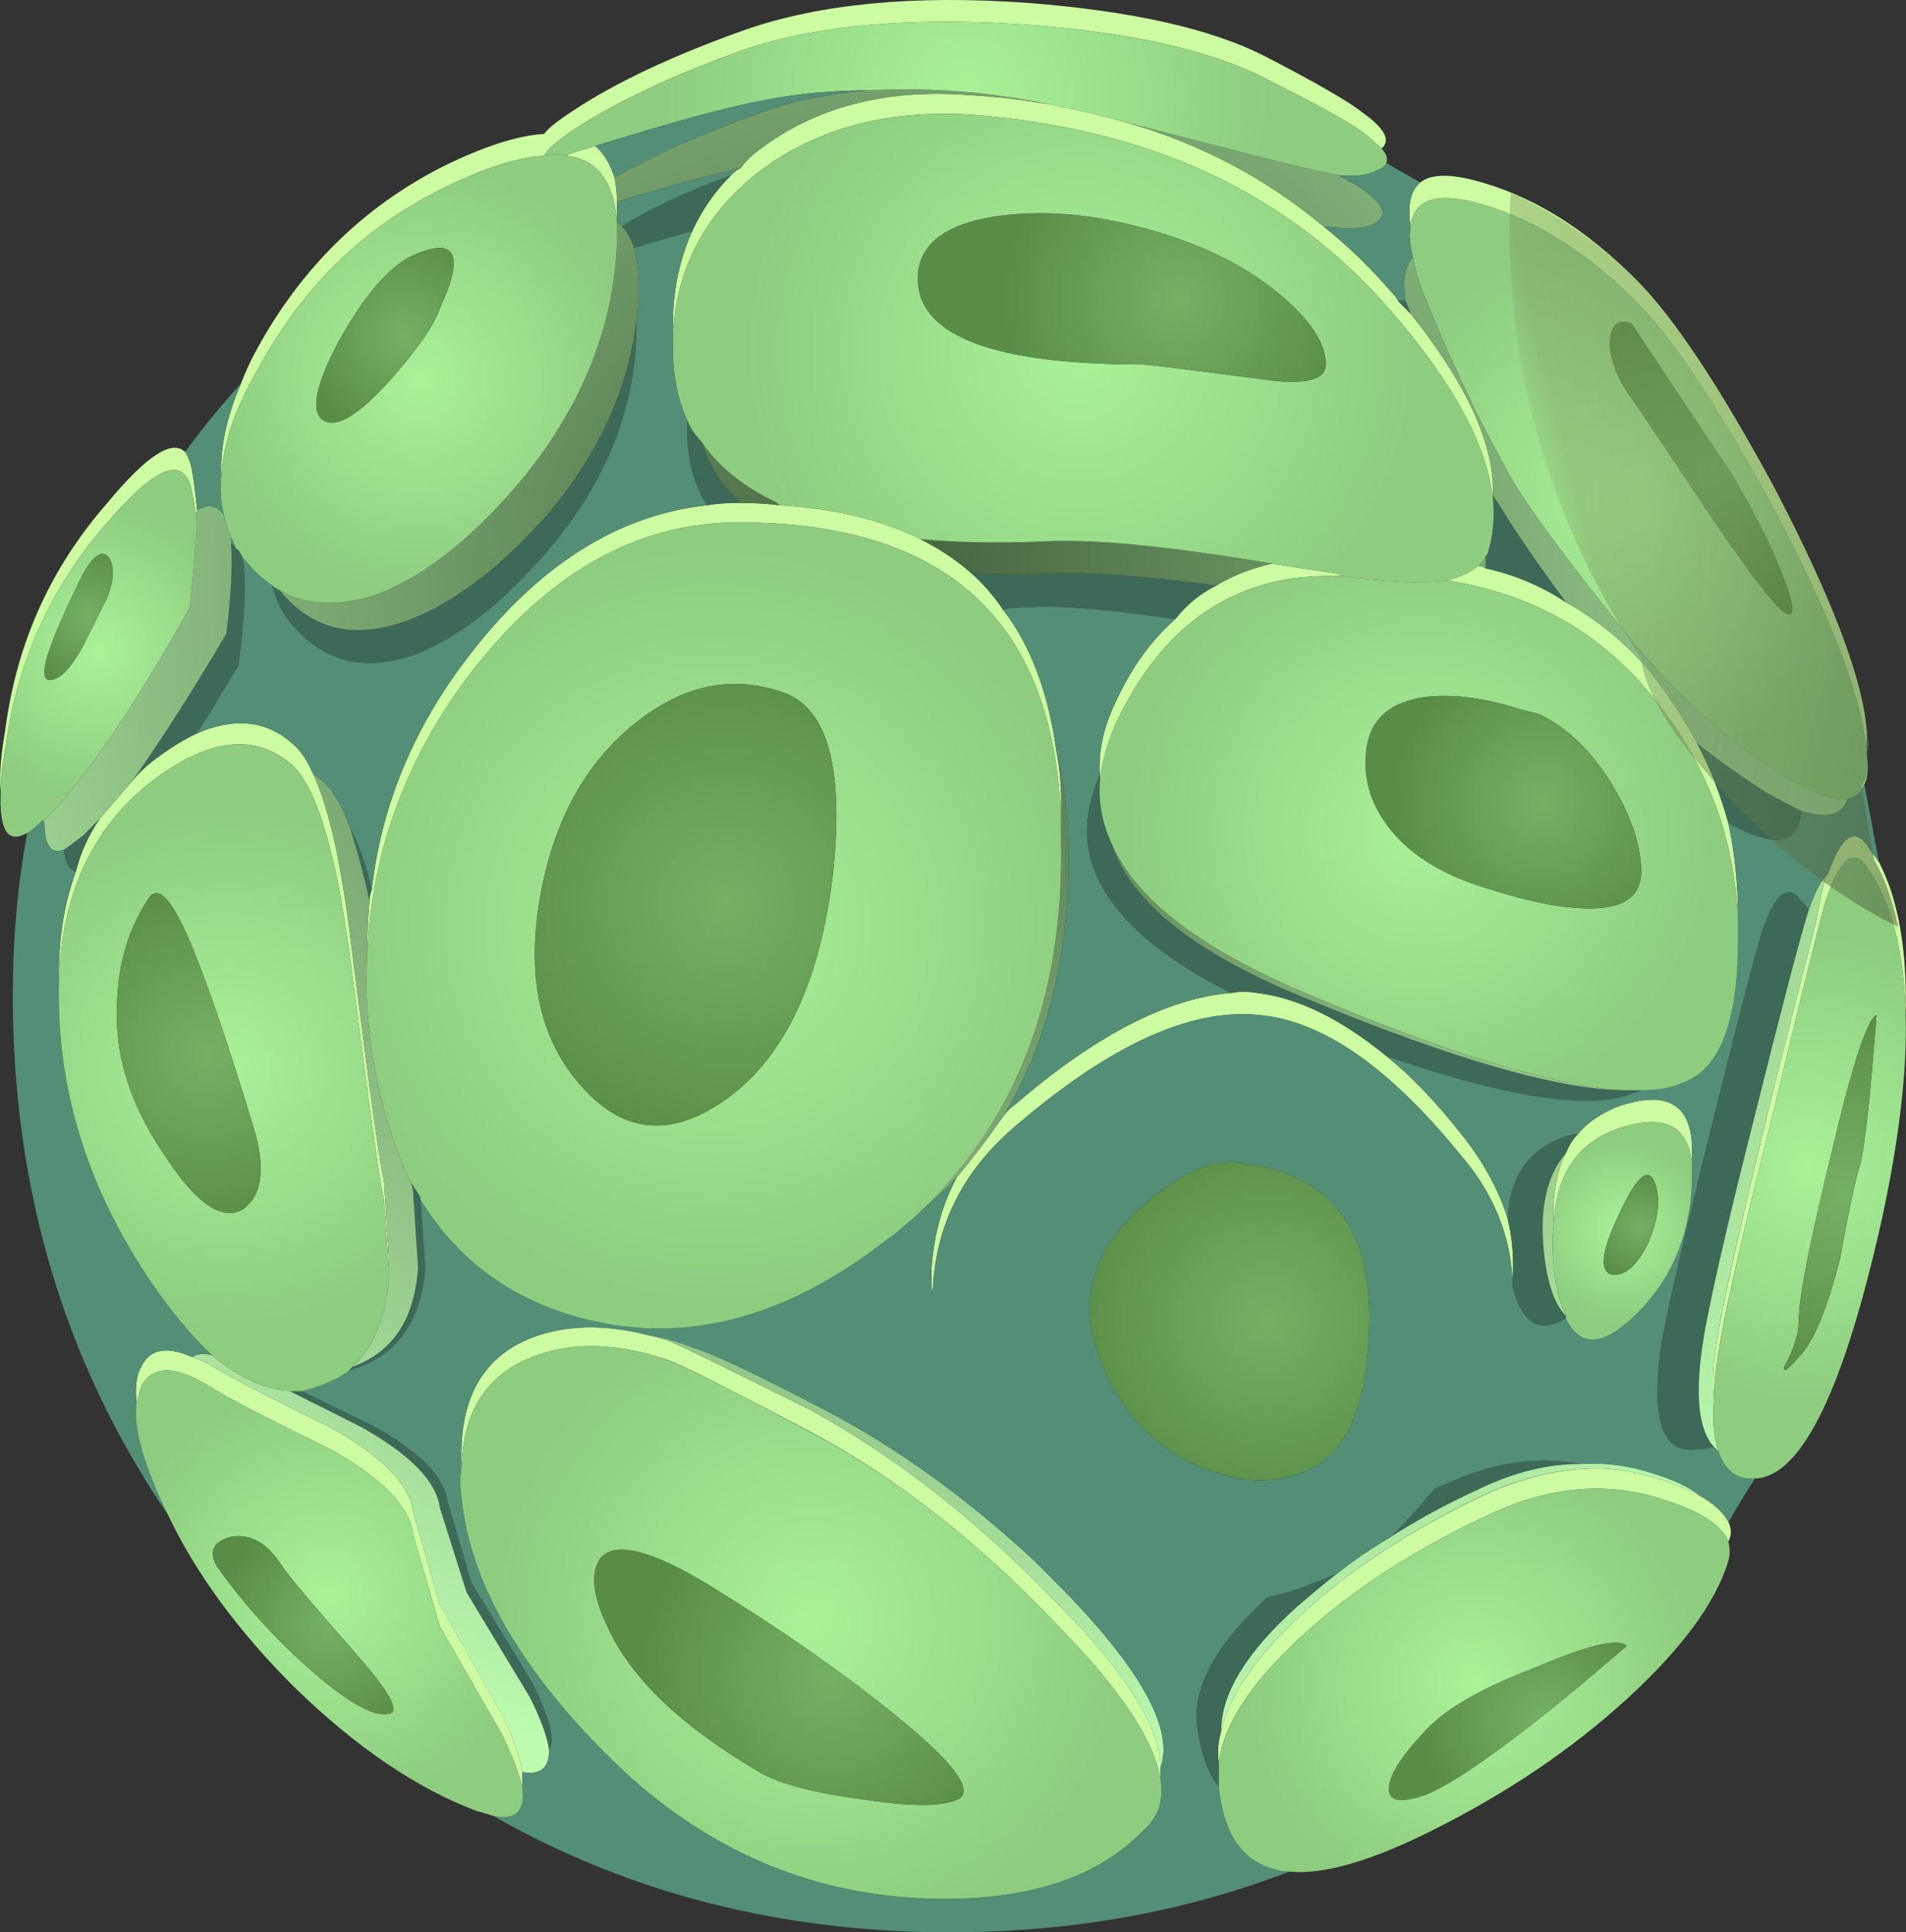
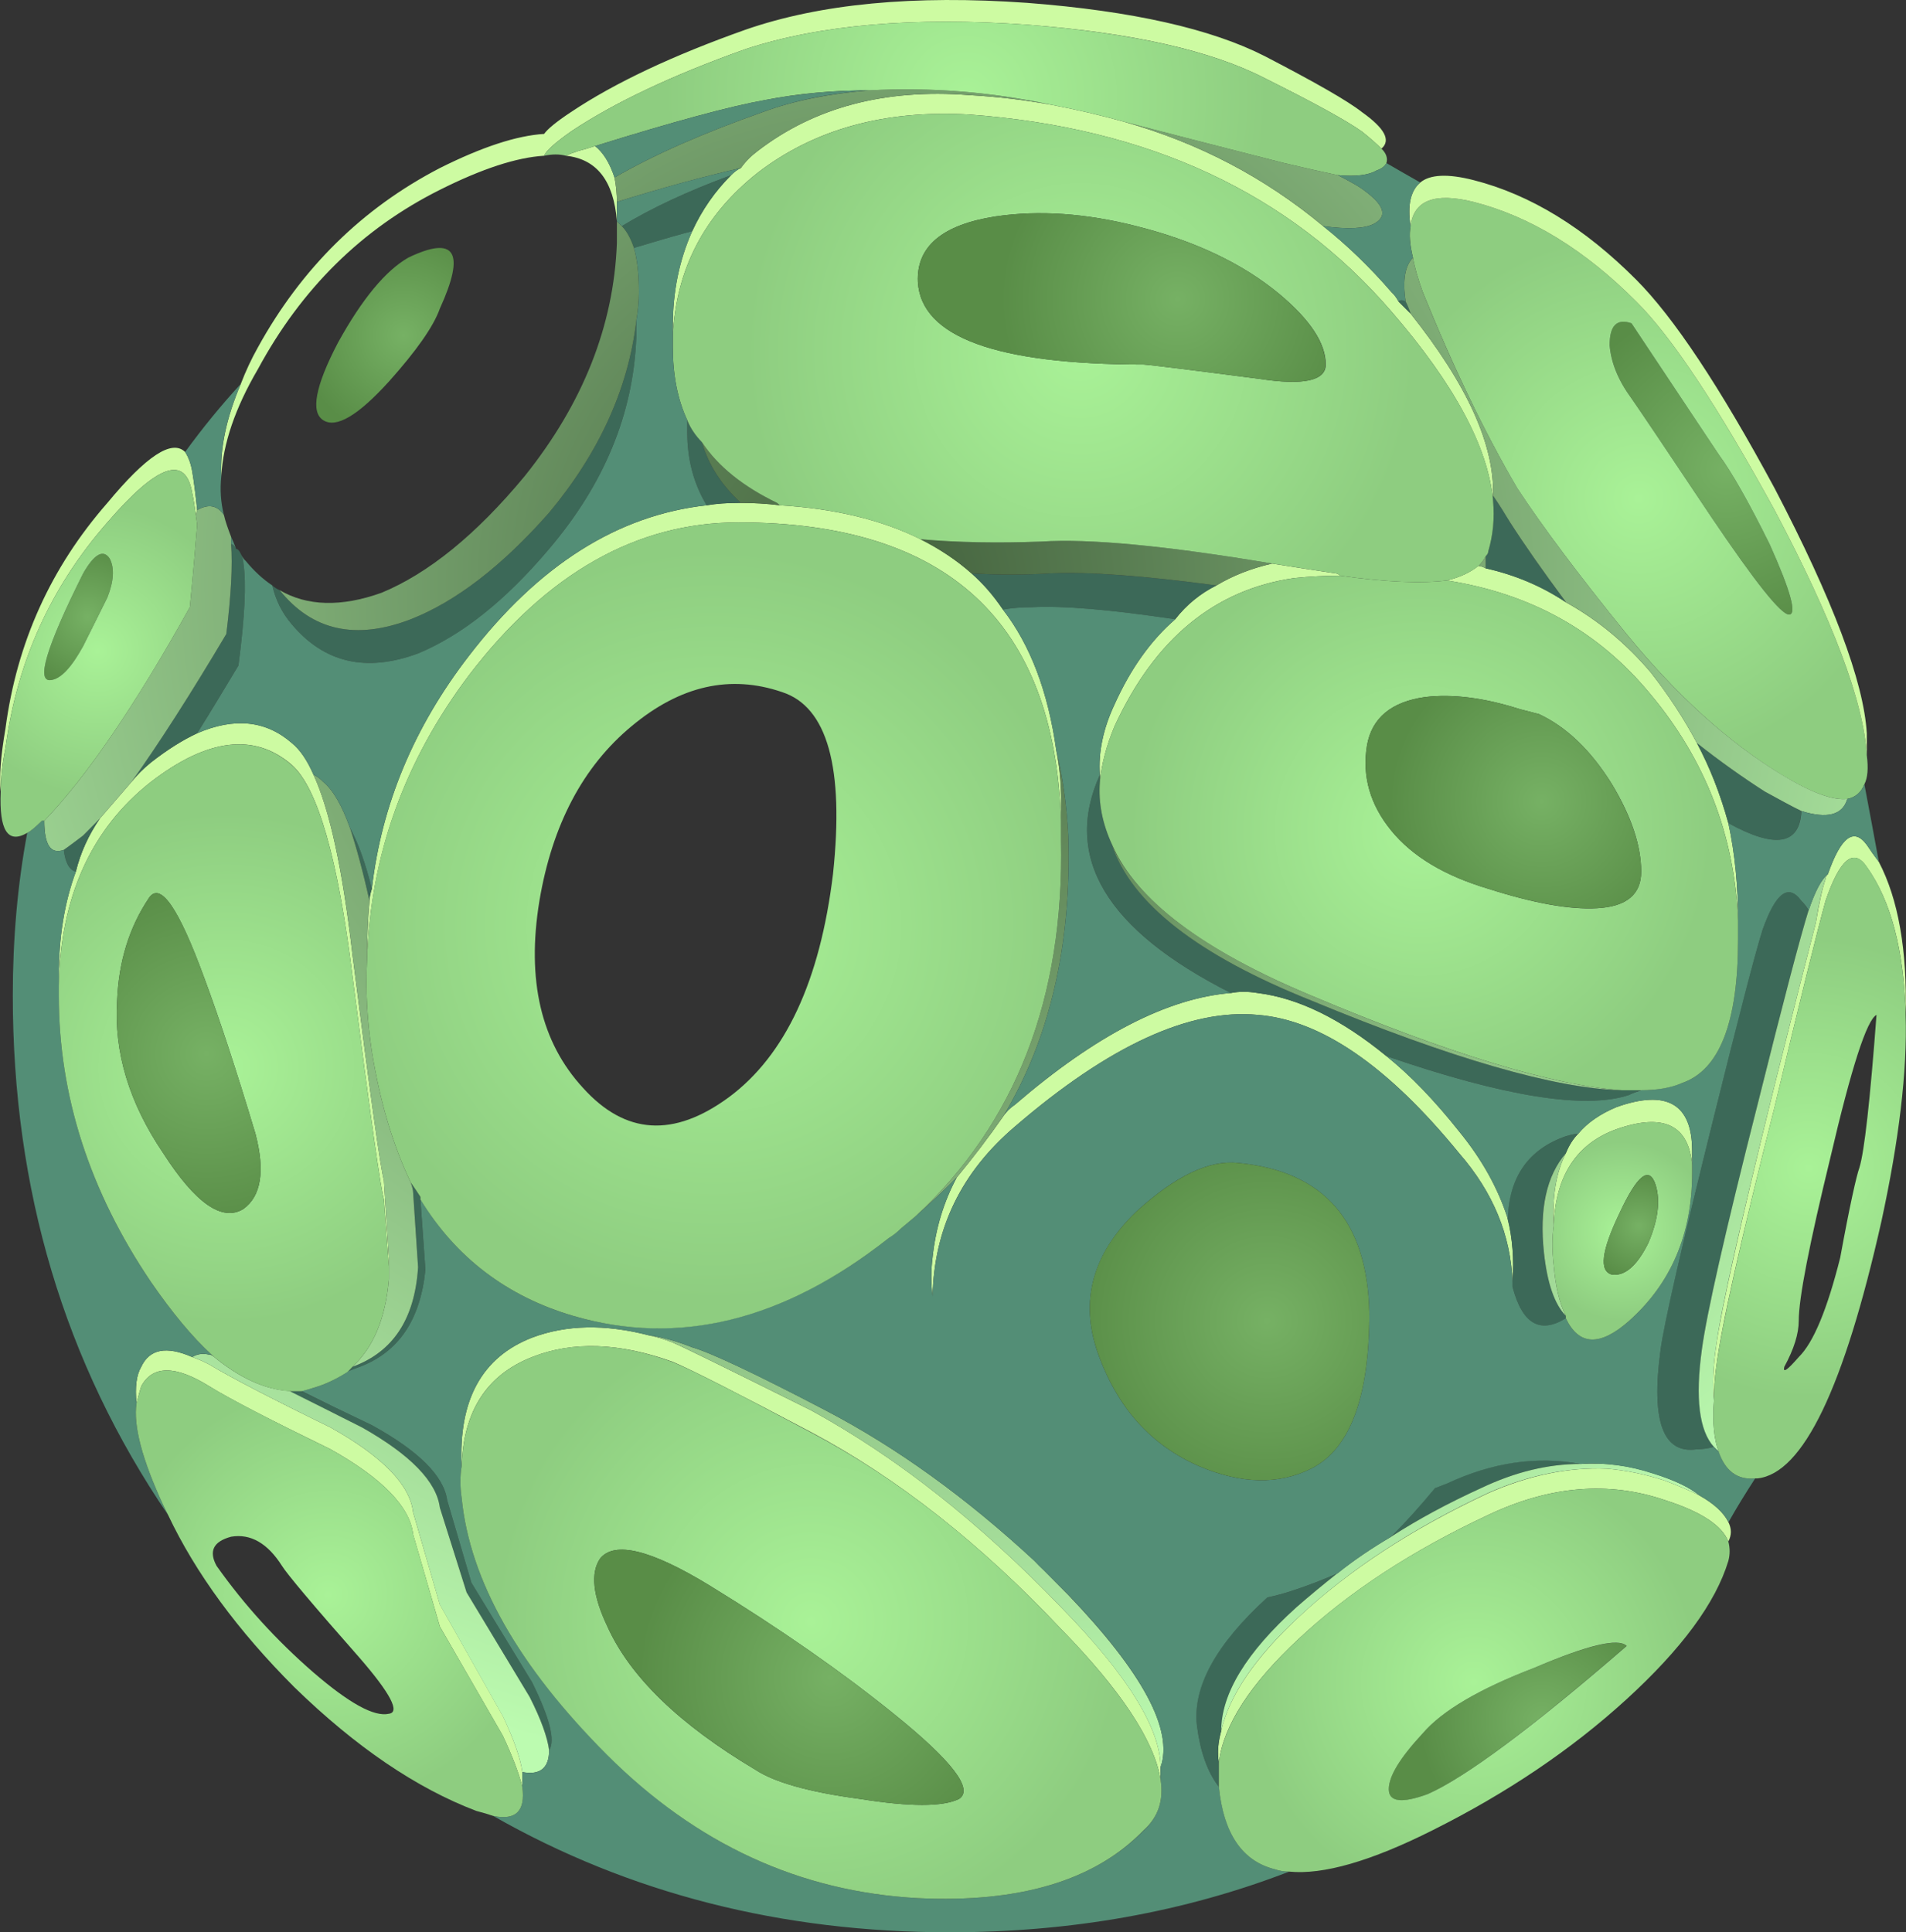
<svg xmlns="http://www.w3.org/2000/svg" xmlns:ns1="http://www.inkscape.org/namespaces/inkscape" id="svg2" xml:space="preserve" viewBox="0 0 39.27 39.81" version="1.1" ns1:version="0.91 r13725">
  <rect x="0" y="0" width="39.27" height="39.81" fill="#333333" stroke="none" />
  <defs id="defs6">
    <radialGradient id="radialGradient24" gradientUnits="userSpaceOnUse" cy="9.65" cx="35.55" gradientTransform="matrix(.8 0 0 .8 .01 16.4)" r="3.45">
      <stop id="stop26" style="stop-color:#76b164" offset="0" />
      <stop id="stop28" style="stop-color:#598d47" offset="1" />
    </radialGradient>
    <radialGradient id="radialGradient42" gradientUnits="userSpaceOnUse" cy="10.261" cx="33.75" gradientTransform="matrix(.8 0 0 .8 .01 15.422)" r="5.481">
      <stop id="stop44" style="stop-color:#a9f297" offset="0" />
      <stop id="stop46" style="stop-color:#8ecd80" offset="1" />
    </radialGradient>
    <radialGradient id="radialGradient64" gradientUnits="userSpaceOnUse" cy="-13.242" cx="17.302" gradientTransform="matrix(.271 -.753 .774 .264 20.28 38.758)" r="24.926">
      <stop id="stop66" style="stop-color:#43613d" offset="0" />
      <stop id="stop68" style="stop-color:#bcfbb0" offset="1" />
    </radialGradient>
    <radialGradient id="radialGradient82" gradientUnits="userSpaceOnUse" cy="7.2" cx="22.25" gradientTransform="matrix(.8 0 0 .8 .01 20.32)" r="6.875">
      <stop id="stop84" style="stop-color:#a9f297" offset="0" />
      <stop id="stop86" style="stop-color:#8ecd80" offset="1" />
    </radialGradient>
    <radialGradient id="radialGradient100" gradientUnits="userSpaceOnUse" cy="2" cx="19.9" gradientTransform="matrix(.8 0 0 .8 .01 28.64)" r="6.2">
      <stop id="stop102" style="stop-color:#a9f297" offset="0" />
      <stop id="stop104" style="stop-color:#8ecd80" offset="1" />
    </radialGradient>
    <radialGradient id="radialGradient120" gradientUnits="userSpaceOnUse" cy="6.15" cx="24.25" gradientTransform="matrix(.8 0 0 .8 .01 22)" r="3.638">
      <stop id="stop122" style="stop-color:#76b164" offset="0" />
      <stop id="stop124" style="stop-color:#598d47" offset="1" />
    </radialGradient>
    <radialGradient id="radialGradient138" gradientUnits="userSpaceOnUse" cy="17.1" cx="29.25" gradientTransform="matrix(.8 0 0 .8 .01 4.48)" r="5.98">
      <stop id="stop140" style="stop-color:#a9f297" offset="0" />
      <stop id="stop142" style="stop-color:#8ecd80" offset="1" />
    </radialGradient>
    <radialGradient id="radialGradient156" gradientUnits="userSpaceOnUse" cy="16.5" cx="31.75" gradientTransform="matrix(.8 0 0 .8 .01 5.44)" r="3.125">
      <stop id="stop158" style="stop-color:#76b164" offset="0" />
      <stop id="stop160" style="stop-color:#598d47" offset="1" />
    </radialGradient>
    <radialGradient id="radialGradient174" gradientUnits="userSpaceOnUse" cy="19.054" cx="14.695" gradientTransform="matrix(.8 0 0 .8 .01 1.354)" r="7.725">
      <stop id="stop176" style="stop-color:#a9f297" offset="0" />
      <stop id="stop178" style="stop-color:#8ecd80" offset="1" />
    </radialGradient>
    <radialGradient id="radialGradient192" gradientUnits="userSpaceOnUse" cy="24.058" cx="37.25" gradientTransform="matrix(.8 0 0 .8 .01 -6.652)" r="4.732">
      <stop id="stop194" style="stop-color:#a9f297" offset="0" />
      <stop id="stop196" style="stop-color:#8ecd80" offset="1" />
    </radialGradient>
    <radialGradient id="radialGradient210" gradientUnits="userSpaceOnUse" cy="25.348" cx="33.4" gradientTransform="matrix(.8 0 0 .8 .01 -8.716)" r="1.839">
      <stop id="stop212" style="stop-color:#a9f297" offset="0" />
      <stop id="stop214" style="stop-color:#8ecd80" offset="1" />
    </radialGradient>
    <radialGradient id="radialGradient228" gradientUnits="userSpaceOnUse" cy="24.6" cx="37.95" gradientTransform="matrix(.8 0 0 .8 .01 -7.519)" r="3.925">
      <stop id="stop230" style="stop-color:#76b164" offset="0" />
      <stop id="stop232" style="stop-color:#598d47" offset="1" />
    </radialGradient>
    <radialGradient id="radialGradient246" gradientUnits="userSpaceOnUse" cy="7.794" cx="8.65" gradientTransform="matrix(.8 0 0 .8 .01 19.37)" r="4.344">
      <stop id="stop248" style="stop-color:#a9f297" offset="0" />
      <stop id="stop250" style="stop-color:#8ecd80" offset="1" />
    </radialGradient>
    <radialGradient id="radialGradient264" gradientUnits="userSpaceOnUse" cy="12.702" cx="1.8" gradientTransform="matrix(.8 0 0 .8 .01 11.517)" r="1.448">
      <stop id="stop266" style="stop-color:#76b164" offset="0" />
      <stop id="stop268" style="stop-color:#598d47" offset="1" />
    </radialGradient>
    <radialGradient id="radialGradient282" gradientUnits="userSpaceOnUse" cy="13.4" cx="2" gradientTransform="matrix(.8 0 0 .8 .01 10.4)" r="2.987">
      <stop id="stop284" style="stop-color:#a9f297" offset="0" />
      <stop id="stop286" style="stop-color:#8ecd80" offset="1" />
    </radialGradient>
    <radialGradient id="radialGradient300" gradientUnits="userSpaceOnUse" cy="6.899" cx="8.3" gradientTransform="matrix(.8 0 0 .8 .01 20.801)" r="2.138">
      <stop id="stop302" style="stop-color:#76b164" offset="0" />
      <stop id="stop304" style="stop-color:#598d47" offset="1" />
    </radialGradient>
    <radialGradient id="radialGradient318" gradientUnits="userSpaceOnUse" cy="21.987" cx="4.65" gradientTransform="matrix(.8 0 0 .8 .01 -3.34)" r="5.258">
      <stop id="stop320" style="stop-color:#a9f297" offset="0" />
      <stop id="stop322" style="stop-color:#8ecd80" offset="1" />
    </radialGradient>
    <radialGradient id="radialGradient336" gradientUnits="userSpaceOnUse" cy="21.7" cx="4.25" gradientTransform="matrix(.8 0 0 .8 .01 -2.88)" r="3.612">
      <stop id="stop338" style="stop-color:#76b164" offset="0" />
      <stop id="stop340" style="stop-color:#598d47" offset="1" />
    </radialGradient>
    <radialGradient id="radialGradient354" gradientUnits="userSpaceOnUse" cy="18.6" cx="14.95" gradientTransform="matrix(.8 0 0 .8 .01 2.08)" r="5.263">
      <stop id="stop356" style="stop-color:#76b164" offset="0" />
      <stop id="stop358" style="stop-color:#598d47" offset="1" />
    </radialGradient>
    <radialGradient id="radialGradient372" gradientUnits="userSpaceOnUse" cy="33.4" cx="16.696" gradientTransform="matrix(.8 0 0 .8 .01 -21.601)" r="6.477">
      <stop id="stop374" style="stop-color:#a9f297" offset="0" />
      <stop id="stop376" style="stop-color:#8ecd80" offset="1" />
    </radialGradient>
    <radialGradient id="radialGradient390" gradientUnits="userSpaceOnUse" cy="34.546" cx="17.1" gradientTransform="matrix(.8 0 0 .8 .01 -23.434)" r="3.953">
      <stop id="stop392" style="stop-color:#76b164" offset="0" />
      <stop id="stop394" style="stop-color:#598d47" offset="1" />
    </radialGradient>
    <radialGradient id="radialGradient408" gradientUnits="userSpaceOnUse" cy="32.85" cx="6.75" gradientTransform="matrix(.8 0 0 .8 .01 -20.719)" r="4.303">
      <stop id="stop410" style="stop-color:#a9f297" offset="0" />
      <stop id="stop412" style="stop-color:#8ecd80" offset="1" />
    </radialGradient>
    <radialGradient id="radialGradient426" gradientUnits="userSpaceOnUse" cy="33.5" cx="6.75" gradientTransform="matrix(.8 0 0 .8 .01 -21.76)" r="2.362">
      <stop id="stop428" style="stop-color:#76b164" offset="0" />
      <stop id="stop430" style="stop-color:#598d47" offset="1" />
    </radialGradient>
    <radialGradient id="radialGradient444" gradientUnits="userSpaceOnUse" cy="25.25" cx="33.75" gradientTransform="matrix(.8 0 0 .8 .01 -8.56)" r="1.1">
      <stop id="stop446" style="stop-color:#76b164" offset="0" />
      <stop id="stop448" style="stop-color:#598d47" offset="1" />
    </radialGradient>
    <radialGradient id="radialGradient462" gradientUnits="userSpaceOnUse" cy="35.45" cx="31.75" gradientTransform="matrix(.8 0 0 .8 .01 -24.88)" r="2.513">
      <stop id="stop464" style="stop-color:#76b164" offset="0" />
      <stop id="stop466" style="stop-color:#598d47" offset="1" />
    </radialGradient>
    <radialGradient id="radialGradient480" gradientUnits="userSpaceOnUse" cy="34.65" cx="30.35" gradientTransform="matrix(.8 0 0 .8 .01 -23.601)" r="4.65">
      <stop id="stop482" style="stop-color:#a9f297" offset="0" />
      <stop id="stop484" style="stop-color:#8ecd80" offset="1" />
    </radialGradient>
    <radialGradient id="radialGradient498" gradientUnits="userSpaceOnUse" cy="27.2" cx="26.1" gradientTransform="matrix(.8 0 0 .8 .01 -11.68)" r="4.037">
      <stop id="stop500" style="stop-color:#76b164" offset="0" />
      <stop id="stop502" style="stop-color:#598d47" offset="1" />
    </radialGradient>
    <clipPath id="clipPath510">
      <path id="path512" d="m26.969 27.238c0.613-0.613 1.375-1.757 2.281-3.437 0.961-1.84 1.469-3.188 1.52-4.039 0.054-0.137 0.054-0.242 0-0.321v-0.043c0.027-0.21 0-0.386-0.082-0.519l0.203-1.199c0.343-0.586 0.519-1.426 0.519-2.52 0.051-1.547-0.215-3.199-0.801-4.961-0.558-1.758-1.109-2.664-1.64-2.718h-0.078l-0.442-0.719c0.055-0.106 0.067-0.215 0.039-0.321l-0.039-0.039c0.055-0.132 0.067-0.226 0.039-0.281-0.211-0.691-0.769-1.453-1.679-2.281-0.907-0.828-1.973-1.547-3.2-2.16-1.066-0.532-1.89-0.758-2.48-0.68-1.785-0.668-3.613-1-5.481-1-2.64 0-5.105 0.629-7.398 1.879l-0.398 0.121c-0.989 0.375-1.989 1.055-3 2.039-0.989 0.988-1.707 1.988-2.161 3l-0.121 0.242c-1.574 2.559-2.359 5.278-2.359 8.16 0 0.774 0.094 1.692 0.277 2.758-0.343-0.16-0.492 0.149-0.437 0.922-0.055 0.559 0.066 1.238 0.359 2.039 0.32 0.934 0.774 1.735 1.36 2.399 0.668 0.8 1.105 1.066 1.32 0.8l0.879 1.122c0.265 0.691 0.695 1.375 1.281 2.039 0.613 0.668 1.281 1.187 2 1.558 0.695 0.32 1.293 0.508 1.801 0.563-0.055 0.105 0.226 0.332 0.84 0.679 0.691 0.375 1.492 0.719 2.398 1.039 1.227 0.426 2.773 0.575 4.641 0.442 1.734-0.133 3.039-0.43 3.918-0.879 0.828-0.43 1.347-0.707 1.562-0.844 0.399-0.293 0.508-0.504 0.32-0.637 0.133-0.136 0.145-0.242 0.04-0.32l0.64-0.359c0.293 0.265 0.84 0.211 1.641-0.16 0.719-0.348 1.359-0.801 1.918-1.364z" ns1:connector-curvature="0" />
    </clipPath>
    <clipPath id="clipPath518">
      <path id="path520" d="m-0.011-38.099h48.301v48.301h-48.301v-48.301z" ns1:connector-curvature="0" />
    </clipPath>
    <radialGradient id="radialGradient522" gradientUnits="userSpaceOnUse" cy="-14.332" cx="14.948" r="25.146">
      <stop id="stop524" style="stop-color:#ffffff;stop-opacity:.129" offset="0" />
      <stop id="stop526" style="stop-color:#ffffff;stop-opacity:.569" offset="1" />
    </radialGradient>
    <mask id="mask528">
      <g id="g530">
        <g id="g532" clip-path="url(#clipPath518)">
          <path id="path534" style="fill:url(#radialGradient522)" d="m-0.011-38.099h48.301v48.301h-48.301v-48.301z" ns1:connector-curvature="0" />
        </g>
      </g>
    </mask>
    <radialGradient id="radialGradient538" gradientUnits="userSpaceOnUse" cy="-14.332" cx="14.948" r="25.146">
      <stop id="stop540" style="stop-color:#cbfb9e" offset="0" />
      <stop id="stop542" style="stop-color:#405132" offset="1" />
    </radialGradient>
  </defs>
  <g id="g10" transform="matrix(1.25 0 0 -1.25 0 39.81)">
    <g id="g12">
      <g id="g14">
        <g id="g16">
          <g id="g22">
            <path id="path30" style="fill-rule:evenodd;fill:url(#radialGradient24)" d="m26.531 26.16c0 0.321 0.117 0.442 0.36 0.36l1.437-2.161c0.215-0.293 0.496-0.785 0.84-1.48 0.348-0.773 0.453-1.16 0.32-1.16s-0.558 0.535-1.277 1.601c-0.75 1.121-1.188 1.774-1.32 1.961-0.215 0.293-0.332 0.586-0.36 0.879z" ns1:connector-curvature="0" />
          </g>
        </g>
      </g>
      <g id="g32">
        <g id="g34">
          <g id="g40">
            <path id="path48" style="fill-rule:evenodd;fill:url(#radialGradient42)" d="m26.531 26.16c0.024-0.293 0.145-0.586 0.36-0.879 0.132-0.187 0.57-0.84 1.32-1.961 0.719-1.066 1.144-1.601 1.277-1.601s0.028 0.387-0.32 1.16c-0.344 0.695-0.625 1.187-0.84 1.48l-1.437 2.161c-0.243 0.082-0.36-0.039-0.36-0.36zm4.239-6.762c0.027-0.21 0.015-0.371-0.04-0.476-0.054-0.137-0.148-0.215-0.281-0.242-0.238-0.028-0.601 0.105-1.082 0.398-0.879 0.535-1.73 1.309-2.558 2.32-0.801 0.989-1.399 1.79-1.801 2.403-0.531 0.906-1.051 1.984-1.559 3.238-0.078 0.215-0.133 0.402-0.16 0.563-0.051 0.211-0.066 0.386-0.039 0.519 0.051 0.426 0.398 0.559 1.039 0.399 0.934-0.239 1.828-0.786 2.68-1.641 0.59-0.586 1.347-1.734 2.281-3.438 0.961-1.816 1.469-3.16 1.52-4.043z" ns1:connector-curvature="0" />
          </g>
        </g>
      </g>
      <path id="path50" style="fill-rule:evenodd;fill:#cdfba2" d="m10.168 28.199c-0.051 0.668-0.332 1.028-0.84 1.082 0.055 0.028 0.121 0.051 0.203 0.078 0.106 0.028 0.199 0.055 0.278 0.082 0.136-0.109 0.242-0.281 0.32-0.519 0.027-0.137 0.039-0.27 0.039-0.402v-0.321zm0.922-1.879v0.161c0 0.558 0.105 1.078 0.32 1.558 0.16 0.348 0.375 0.656 0.641 0.922 0.051 0.051 0.105 0.094 0.16 0.117 0.078 0.11 0.172 0.203 0.277 0.281 0.934 0.719 2.094 1.028 3.481 0.922 0.48-0.027 0.933-0.082 1.359-0.16 0.43-0.082 0.828-0.176 1.203-0.281 1.227-0.348 2.317-0.918 3.278-1.719 0.402-0.32 0.773-0.68 1.121-1.082 0.054-0.051 0.093-0.105 0.121-0.16l0.199-0.199c0.934-1.172 1.387-2.172 1.359-3v-0.078c-0.082 0.879-0.64 1.918-1.679 3.117-1.68 1.949-4 3.027-6.961 3.242-1.387 0.078-2.547-0.242-3.481-0.961-0.879-0.695-1.343-1.586-1.398-2.68zm6.398-8c-0.105 3.282-1.879 4.918-5.316 4.918-1.68 0-3.16-0.84-4.442-2.519-1.066-1.414-1.625-2.973-1.679-4.68 0 0.32 0.011 0.641 0.039 0.961 0 0.055 0.015 0.121 0.039 0.199 0.16 1.387 0.695 2.668 1.601 3.84 1.149 1.496 2.454 2.32 3.922 2.481 0.16 0.027 0.332 0.039 0.52 0.039h0.039c0.215 0 0.426-0.012 0.641-0.039 0.906-0.055 1.679-0.239 2.32-0.559 0.316-0.16 0.598-0.348 0.84-0.563 0.183-0.16 0.359-0.359 0.519-0.597 0.453-0.586 0.746-1.36 0.879-2.32 0.055-0.266 0.082-0.547 0.082-0.84-0.004-0.106-0.004-0.215-0.004-0.321zm1.883 3.321c0.184 0.238 0.414 0.425 0.68 0.558 0.265 0.16 0.574 0.282 0.918 0.36 0.32-0.051 0.668-0.106 1.043-0.161 0.023 0 0.05-0.011 0.078-0.039-0.238 0-0.492-0.011-0.758-0.039-1.309-0.187-2.297-1-2.961-2.441-0.133-0.32-0.215-0.625-0.242-0.918v0.117c-0.027 0.375 0.055 0.762 0.242 1.16 0.266 0.59 0.598 1.055 1 1.403zm5.117 0.84c0.481-0.106 0.922-0.293 1.321-0.559 0.535-0.297 1-0.684 1.402-1.16 0.293-0.375 0.547-0.762 0.758-1.16 0.215-0.403 0.386-0.84 0.519-1.321 0.11-0.508 0.16-1.043 0.16-1.601-0.058 1.402-0.539 2.64-1.437 3.718-0.856 1.043-1.977 1.668-3.363 1.883 0.214 0.051 0.386 0.133 0.519 0.239 0.028 0 0.071-0.012 0.121-0.039zm-1.238 5.64c-0.055 0.344 0 0.586 0.16 0.719s0.453 0.148 0.879 0.039c0.934-0.238 1.828-0.785 2.68-1.641 0.613-0.613 1.375-1.757 2.281-3.437 0.961-1.84 1.469-3.188 1.52-4.039v-0.364c-0.051 0.883-0.559 2.227-1.52 4.043-0.934 1.704-1.691 2.852-2.281 3.438-0.852 0.855-1.746 1.402-2.68 1.641-0.641 0.16-0.988 0.027-1.039-0.399zm-14.281 1.16c-0.453-0.027-1.028-0.215-1.719-0.562-1.281-0.641-2.281-1.625-3-2.957-0.375-0.641-0.574-1.227-0.602-1.762-0.023 0.453 0.082 0.961 0.321 1.52 0.082 0.214 0.176 0.414 0.281 0.601 0.719 1.305 1.719 2.293 3 2.957 0.695 0.348 1.266 0.535 1.719 0.563 0.054 0.078 0.199 0.199 0.441 0.359 0.719 0.481 1.68 0.934 2.879 1.359 1.227 0.426 2.773 0.575 4.641 0.442 1.734-0.133 3.039-0.43 3.918-0.879 0.828-0.43 1.363-0.734 1.601-0.922 0.375-0.266 0.481-0.465 0.321-0.602-0.082 0.083-0.188 0.176-0.321 0.282-0.265 0.187-0.801 0.48-1.601 0.879-0.879 0.453-2.184 0.75-3.918 0.882-1.868 0.133-3.414 0-4.641-0.402-1.199-0.426-2.16-0.879-2.879-1.359-0.265-0.188-0.414-0.321-0.441-0.399zm11.32-13.8c0.133 0.027 0.281 0.027 0.441 0 0.668-0.083 1.372-0.426 2.122-1.04 0.398-0.32 0.796-0.734 1.199-1.242 0.371-0.453 0.64-0.933 0.801-1.437 0.078-0.321 0.105-0.668 0.078-1.043-0.028 0.773-0.321 1.48-0.879 2.121-1.176 1.441-2.281 2.199-3.321 2.281-1.121 0.106-2.453-0.508-4-1.84-0.882-0.75-1.335-1.679-1.359-2.8-0.027 0.214-0.027 0.425 0 0.64 0.051 0.481 0.184 0.918 0.399 1.32 0.265 0.321 0.519 0.653 0.761 1 0.051 0.079 0.117 0.145 0.199 0.2 1.332 1.148 2.52 1.757 3.559 1.84zm9.84 1.96c0.215 0.614 0.426 0.774 0.641 0.481 0.054-0.082 0.121-0.176 0.199-0.281 0.32-0.614 0.469-1.453 0.441-2.52-0.027 1.067-0.242 1.879-0.64 2.438-0.215 0.32-0.442 0.136-0.68-0.559-0.133-0.48-0.414-1.613-0.84-3.398-0.562-2.215-0.883-3.641-0.961-4.282-0.027-0.187-0.039-0.375-0.039-0.558-0.027 0.265-0.016 0.57 0.039 0.918 0.082 0.586 0.399 2.011 0.961 4.281 0.293 1.172 0.52 2.066 0.68 2.68 0.054 0.32 0.105 0.558 0.16 0.718 0 0.028 0.012 0.055 0.039 0.082zm-4.117-4.281c0.156 0.188 0.371 0.332 0.636 0.442 0.829 0.293 1.243 0.05 1.243-0.723v-0.238c-0.055 0.664-0.469 0.867-1.243 0.597-0.664-0.238-1.011-0.773-1.039-1.597-0.027 0.48 0.039 0.879 0.2 1.199 0.054 0.133 0.121 0.238 0.203 0.32zm-22.762 10.281c-0.012-0.035-0.016-0.066-0.02-0.101-0.019 0.152-0.039 0.277-0.062 0.379-0.106 0.64-0.57 0.48-1.398-0.481-0.934-1.066-1.493-2.304-1.68-3.718-0.055-0.266-0.078-0.508-0.078-0.719-0.028 0.238 0 0.586 0.078 1.039 0.187 1.414 0.746 2.652 1.68 3.719 0.64 0.773 1.066 1.054 1.281 0.839 0.051-0.078 0.094-0.183 0.117-0.32 0.027-0.156 0.055-0.371 0.082-0.637zm3.16-12.48-0.082 1.117c-0.051 0.16-0.226 1.387-0.519 3.684-0.239 1.945-0.575 3.105-1 3.48-0.614 0.531-1.387 0.438-2.321-0.281-0.984-0.773-1.492-1.895-1.519-3.359v0.16c0 0.64 0.093 1.211 0.281 1.719 0.078 0.32 0.215 0.613 0.398 0.878 0.161 0.188 0.336 0.387 0.52 0.602 0.082 0.105 0.187 0.211 0.32 0.32 0.27 0.211 0.524 0.371 0.762 0.481 0.613 0.265 1.133 0.211 1.559-0.16 0.136-0.11 0.253-0.282 0.359-0.524 0.27-0.586 0.48-1.57 0.641-2.957 0.293-2.32 0.468-3.562 0.519-3.723l0.082-1.277v-0.16zm4.281-1.121c0.133-0.027 0.266-0.067 0.399-0.121 0.187-0.078 0.945-0.453 2.281-1.117 1.414-0.774 2.785-1.856 4.117-3.243 1.094-1.117 1.641-2 1.641-2.64v-0.199c-0.106 0.64-0.652 1.468-1.641 2.48-1.332 1.414-2.707 2.492-4.117 3.242-1.203 0.637-1.961 1.024-2.281 1.16-0.879 0.317-1.652 0.344-2.32 0.079-0.747-0.293-1.133-0.891-1.161-1.801-0.054 1.093 0.336 1.801 1.161 2.121 0.558 0.211 1.199 0.226 1.921 0.039zm-2.082-7.442c-0.054 0.215-0.16 0.497-0.32 0.84l-1.039 1.801-0.441 1.52c-0.051 0.453-0.504 0.922-1.36 1.402-0.984 0.48-1.652 0.824-2 1.039-0.558 0.348-0.933 0.348-1.121 0-0.023-0.078-0.051-0.172-0.078-0.281-0.027 0.269 0 0.469 0.078 0.601 0.137 0.293 0.414 0.348 0.84 0.161 0.082-0.028 0.176-0.067 0.281-0.122 0.348-0.211 1.016-0.558 2-1.039 0.856-0.48 1.309-0.945 1.36-1.398l0.441-1.52 1.039-1.839c0.188-0.403 0.293-0.707 0.32-0.922v-0.243zm11.481 0.403c-0.028 0.16-0.012 0.332 0.039 0.519 0.133 0.586 0.562 1.211 1.281 1.879 0.828 0.774 1.867 1.453 3.121 2.039 0.664 0.293 1.321 0.43 1.957 0.403 0.321-0.028 0.641-0.094 0.961-0.2 0.215-0.082 0.403-0.16 0.563-0.242 0.238-0.133 0.398-0.281 0.476-0.437 0.055-0.11 0.055-0.215 0-0.321-0.105 0.266-0.453 0.493-1.039 0.68-0.933 0.32-1.906 0.238-2.918-0.242-1.254-0.586-2.293-1.266-3.121-2.039-0.801-0.746-1.242-1.426-1.32-2.039z" ns1:connector-curvature="0" />
      <path id="path52" style="fill-rule:evenodd;fill:#3c6958" d="m27.969 19.602c0.375-0.297 0.75-0.563 1.121-0.801 0.238-0.133 0.441-0.242 0.598-0.32-0.024-0.559-0.426-0.625-1.2-0.2-0.133 0.481-0.304 0.918-0.519 1.321zm-2.16 2.32c-0.399 0.266-0.84 0.449-1.321 0.559v0.199c0.028 0.027 0.043 0.054 0.043 0.082 0.078 0.265 0.106 0.547 0.078 0.84v0.078c0.11-0.16 0.203-0.305 0.282-0.442 0.238-0.371 0.547-0.812 0.918-1.316zm-14.239 2.637c0.106-0.371 0.321-0.703 0.641-1h-0.043c-0.184 0-0.359-0.012-0.52-0.039-0.21 0.347-0.32 0.746-0.32 1.199v0.203c0.055-0.137 0.137-0.254 0.242-0.363zm11.481 2.32c0.027 0.027 0.066 0.027 0.117 0 0.027-0.051 0.055-0.117 0.082-0.199l-0.199 0.199zm-6.52-5.078c-0.16 0.238-0.336 0.437-0.519 0.597 0.426-0.027 0.863-0.027 1.316 0 0.617 0.028 1.52-0.039 2.723-0.199-0.27-0.133-0.496-0.32-0.684-0.558-1.066 0.16-1.851 0.226-2.359 0.199-0.156 0-0.317-0.012-0.477-0.039zm10.52-7.922c-0.082-0.023-0.149-0.051-0.199-0.078-0.723-0.242-2.055-0.028-4 0.64-0.75 0.614-1.454 0.957-2.122 1.04-0.16 0.027-0.308 0.027-0.441 0-2.051 1.039-2.773 2.238-2.16 3.597v-0.117c-0.027-0.348 0.043-0.695 0.203-1.039 0.316-0.961 1.414-1.816 3.277-2.563 2.321-0.961 4.028-1.453 5.121-1.48h0.321zm-20.121-1.801 0.082-1.156c-0.082-0.828-0.442-1.359-1.082-1.602-0.078-0.027-0.145-0.054-0.2-0.082 0.028 0.028 0.055 0.055 0.079 0.082 0.668 0.239 1.027 0.786 1.082 1.641l-0.082 1.238c0 0.028-0.012 0.082-0.039 0.16 0.054-0.082 0.105-0.16 0.16-0.238v-0.043zm18.879-1.918v-0.039c-0.426-0.269-0.719-0.094-0.879 0.52v0.078c0.027 0.375 0 0.719-0.082 1.043 0.027 0.691 0.347 1.144 0.961 1.359 0.082 0.024 0.148 0.039 0.199 0.039-0.078-0.082-0.145-0.187-0.199-0.32-0.321-0.375-0.442-0.918-0.36-1.641 0.055-0.508 0.176-0.851 0.36-1.039zm0.242-2.441c-0.535 0-1.082-0.133-1.641-0.399-0.535-0.242-1.027-0.507-1.48-0.8 0.238 0.242 0.48 0.507 0.718 0.8 0.082 0.028 0.149 0.055 0.2 0.082 0.75 0.344 1.48 0.454 2.203 0.317zm2.199 0.281c-0.105-0.027-0.199-0.039-0.281-0.039-0.559-0.082-0.758 0.465-0.598 1.641 0.051 0.425 0.348 1.703 0.879 3.839 0.398 1.625 0.668 2.653 0.801 3.079 0.211 0.613 0.426 0.773 0.64 0.48 0.051-0.055 0.094-0.105 0.118-0.16-0.133-0.426-0.414-1.492-0.84-3.199-0.531-2.11-0.84-3.453-0.918-4.039-0.106-0.801-0.039-1.336 0.199-1.602zm-18 20.121c0.48 0.293 1.078 0.574 1.801 0.84-0.266-0.266-0.481-0.574-0.641-0.922-0.293-0.078-0.613-0.172-0.961-0.277-0.054 0.16-0.121 0.277-0.199 0.359zm-5.762-5.922c0.028-0.027 0.067-0.054 0.121-0.078 0.536-0.668 1.254-0.828 2.161-0.48 0.746 0.293 1.507 0.879 2.281 1.757 0.824 0.989 1.304 2.043 1.437 3.161v-0.278c-0.05-1.254-0.531-2.414-1.437-3.48-0.723-0.856-1.442-1.43-2.16-1.723-0.856-0.316-1.547-0.156-2.082 0.481-0.161 0.187-0.266 0.402-0.321 0.64zm-0.519 0.52c0.027-0.055 0.043-0.11 0.043-0.16 0.05-0.321 0.023-0.879-0.082-1.68-0.239-0.398-0.465-0.773-0.68-1.117-0.238-0.11-0.492-0.27-0.762-0.481-0.133-0.109-0.238-0.215-0.32-0.32 0.453 0.641 0.977 1.453 1.562 2.437 0.079 0.641 0.106 1.137 0.079 1.481 0.027 0 0.054-0.023 0.082-0.078 0.027 0 0.054-0.028 0.078-0.082zm2.121-5.719c-0.106 0.481-0.215 0.879-0.32 1.199 0.132-0.238 0.253-0.574 0.359-1-0.027-0.078-0.039-0.144-0.039-0.199zm-4.84 0.481c-0.105 0.027-0.172 0.148-0.199 0.359 0.078 0.055 0.183 0.133 0.32 0.238 0.078 0.082 0.172 0.176 0.277 0.281-0.183-0.265-0.32-0.558-0.398-0.878zm2.199-7.961h0.039l0.043-0.039c-0.027 0.023-0.054 0.039-0.082 0.039zm5.602-6.52c-0.028 0.215-0.133 0.508-0.321 0.879l-1.039 1.723-0.441 1.398c-0.055 0.426-0.48 0.867-1.281 1.32-0.481 0.239-0.879 0.442-1.199 0.598h0.199c0.32-0.156 0.707-0.344 1.16-0.559 0.773-0.425 1.187-0.839 1.242-1.238l0.399-1.359 1-1.641c0.292-0.59 0.386-0.961 0.281-1.121zm11.078 0.32c-0.051-0.187-0.067-0.359-0.039-0.519v-0.403c-0.188 0.243-0.305 0.575-0.36 1-0.082 0.641 0.305 1.348 1.161 2.122 0.132 0.027 0.281 0.066 0.441 0.121 0.238 0.078 0.48 0.172 0.719 0.277-0.242-0.184-0.469-0.371-0.68-0.559-0.828-0.746-1.242-1.425-1.242-2.039z" ns1:connector-curvature="0" />
      <g id="g54">
        <g id="g56">
          <g id="g62">
            <path id="path70" style="fill-rule:evenodd;fill:url(#radialGradient64)" d="m24.488 22.68v-0.199c-0.05 0.027-0.09 0.039-0.117 0.039 0.051 0.054 0.09 0.105 0.117 0.16zm-11.636 0.84c-0.215 0.027-0.43 0.039-0.641 0.039-0.32 0.297-0.535 0.629-0.641 1 0.266-0.399 0.68-0.731 1.239-1l0.043-0.039zm2.316-0.559c0.617-0.055 1.281-0.066 2-0.039 0.777 0.051 2.043-0.066 3.801-0.363-0.348-0.078-0.653-0.2-0.918-0.36-1.199 0.16-2.106 0.227-2.719 0.199-0.453-0.027-0.894-0.027-1.32 0-0.242 0.215-0.524 0.403-0.844 0.563zm2.32-4.641v0.321c0 0.293-0.023 0.574-0.078 0.84 0.106-0.426 0.172-0.895 0.199-1.403 0.055-1.812-0.308-3.359-1.078-4.637-0.242-0.347-0.496-0.679-0.761-1-0.219-0.222-0.446-0.433-0.68-0.64 1.652 1.531 2.453 3.597 2.398 6.199v0.32zm7.121 5.36c0.028 0.828-0.425 1.828-1.359 3-0.027 0.082-0.055 0.148-0.082 0.199-0.051 0.348-0.012 0.586 0.121 0.723 0.027-0.161 0.082-0.348 0.16-0.563 0.508-1.254 1.028-2.332 1.563-3.238 0.398-0.613 1-1.414 1.797-2.403 0.828-1.011 1.679-1.785 2.562-2.32 0.481-0.293 0.84-0.426 1.078-0.398-0.078-0.266-0.332-0.332-0.758-0.199-0.16 0.078-0.359 0.187-0.601 0.32-0.371 0.238-0.746 0.504-1.121 0.801-0.211 0.398-0.465 0.785-0.758 1.16-0.399 0.476-0.867 0.863-1.399 1.16-0.374 0.504-0.683 0.945-0.921 1.316-0.082 0.137-0.172 0.282-0.282 0.442zm-7.281 6.441c-0.426 0.078-0.879 0.133-1.359 0.16-1.387 0.106-2.547-0.203-3.481-0.922-0.105-0.078-0.199-0.171-0.277-0.281-0.586-0.133-1.266-0.316-2.043-0.558 0 0.132-0.012 0.265-0.039 0.402 0.641 0.371 1.453 0.73 2.441 1.078 0.508 0.188 1.094 0.305 1.758 0.359 1.016 0.055 2.016-0.027 3-0.238zm4.481-2c-0.957 0.801-2.051 1.371-3.278 1.719 0.719-0.188 1.598-0.414 2.637-0.68 0.348-0.082 0.641-0.148 0.883-0.199 0.16-0.082 0.277-0.148 0.359-0.199 0.399-0.27 0.481-0.469 0.238-0.602-0.16-0.082-0.437-0.094-0.839-0.039zm-16.039-9.922c0.105-0.32 0.214-0.718 0.32-1.199-0.028-0.32-0.039-0.641-0.039-0.961-0.028-0.508 0-1.012 0.078-1.519 0.133-0.825 0.348-1.547 0.641-2.161 0.027-0.078 0.039-0.132 0.039-0.16l0.082-1.238c-0.055-0.855-0.414-1.398-1.082-1.641 0.347 0.321 0.546 0.801 0.601 1.442v0.359l-0.082 1.277c-0.051 0.161-0.226 1.403-0.519 3.723-0.161 1.387-0.371 2.371-0.641 2.957 0.055-0.023 0.109-0.066 0.16-0.117 0.16-0.133 0.309-0.387 0.442-0.762zm20.96-4.32c-1.093 0.027-2.8 0.519-5.121 1.48-1.867 0.747-2.961 1.602-3.281 2.563 0.402-0.906 1.496-1.734 3.281-2.481 2.266-0.96 3.973-1.48 5.121-1.562zm1.598-5.957-0.078 0.078c-0.242 0.266-0.309 0.801-0.199 1.602 0.078 0.586 0.383 1.933 0.918 4.039 0.426 1.707 0.707 2.773 0.84 3.199 0.109 0.32 0.214 0.519 0.32 0.601-0.027-0.027-0.039-0.054-0.039-0.082-0.055-0.16-0.11-0.398-0.16-0.718-0.16-0.614-0.387-1.508-0.68-2.68-0.562-2.266-0.883-3.695-0.961-4.281-0.055-0.348-0.066-0.653-0.039-0.918-0.027-0.348 0-0.629 0.078-0.84zm-2.277-0.203c0.398 0.027 0.801-0.024 1.199-0.156 0.348-0.11 0.602-0.231 0.762-0.364-0.16 0.082-0.348 0.16-0.563 0.242-0.32 0.106-0.64 0.172-0.961 0.2-0.636 0.027-1.293-0.106-1.957-0.399-1.254-0.586-2.293-1.269-3.121-2.043-0.719-0.664-1.148-1.293-1.281-1.879 0 0.614 0.414 1.293 1.242 2.039 0.215 0.188 0.441 0.375 0.68 0.563 0.265 0.211 0.558 0.41 0.879 0.598 0.453 0.293 0.949 0.558 1.48 0.8 0.559 0.266 1.106 0.399 1.641 0.399zm-0.242 2.441c-0.184 0.188-0.305 0.531-0.36 1.039-0.078 0.719 0.039 1.266 0.36 1.641-0.161-0.32-0.227-0.719-0.2-1.199-0.027-0.188-0.027-0.403 0-0.641 0.028-0.348 0.094-0.625 0.2-0.84zm-15.36 17.602c0.055-0.188 0.082-0.43 0.082-0.723 0-0.16-0.015-0.32-0.043-0.48-0.133-1.118-0.613-2.172-1.437-3.161-0.774-0.878-1.535-1.464-2.281-1.757-0.907-0.348-1.625-0.188-2.161 0.48 0.453-0.265 1.016-0.281 1.68-0.043 0.773 0.32 1.563 0.961 2.359 1.922 0.961 1.199 1.469 2.481 1.52 3.84v0.359c0.027-0.027 0.055-0.054 0.082-0.078 0.078-0.082 0.145-0.199 0.199-0.359zm-9.398-9.922c-0.215-0.078-0.321 0.082-0.321 0.48 0.692 0.719 1.493 1.895 2.399 3.52 0.055 0.558 0.094 1.016 0.121 1.359-0.008 0.051-0.012 0.098-0.02 0.141 0 0.035 0.008 0.066 0.02 0.101 0.188 0.106 0.332 0.079 0.441-0.082 0.024-0.105 0.067-0.226 0.118-0.359v-0.121c0.027-0.344 0-0.84-0.079-1.481-0.585-0.984-1.105-1.796-1.562-2.437-0.184-0.215-0.359-0.414-0.52-0.602l-0.277-0.281c-0.137-0.105-0.242-0.183-0.32-0.238zm2.117-8.359c0.082 0.05 0.176 0.066 0.281 0.039 0.028 0 0.055-0.016 0.082-0.039 0.426-0.348 0.84-0.536 1.239-0.559 0.32-0.16 0.718-0.359 1.199-0.602 0.801-0.453 1.226-0.894 1.281-1.32l0.441-1.398 1.039-1.723c0.188-0.371 0.293-0.664 0.321-0.879 0-0.293-0.149-0.414-0.442-0.359-0.027 0.215-0.132 0.519-0.32 0.918l-1.039 1.839-0.441 1.524c-0.051 0.453-0.504 0.918-1.36 1.398-0.984 0.481-1.652 0.828-2 1.039-0.105 0.055-0.199 0.094-0.281 0.122zm7.523 0.359c0.211-0.027 0.454-0.094 0.719-0.199 0.293-0.082 1.028-0.426 2.199-1.039 1.176-0.614 2.321-1.442 3.442-2.481 0.051-0.055 0.105-0.109 0.16-0.16 0.133-0.133 0.266-0.27 0.398-0.402 1.227-1.282 1.735-2.227 1.52-2.84 0 0.64-0.547 1.519-1.641 2.64-1.332 1.387-2.707 2.469-4.117 3.243-1.336 0.664-2.094 1.039-2.281 1.117-0.133 0.054-0.266 0.094-0.399 0.121z" ns1:connector-curvature="0" />
          </g>
        </g>
      </g>
      <g id="g72">
        <g id="g74">
          <g id="g80">
            <path id="path88" style="fill-rule:evenodd;fill:url(#radialGradient82)" d="m24.371 22.52c-0.137-0.106-0.309-0.188-0.519-0.239-0.43-0.054-1.016-0.027-1.762 0.078-0.028 0.028-0.055 0.039-0.078 0.039-0.375 0.055-0.723 0.11-1.043 0.161-1.758 0.297-3.024 0.414-3.801 0.363-0.719-0.027-1.383-0.016-2 0.039-0.637 0.32-1.41 0.504-2.316 0.559l-0.043 0.039c-0.559 0.269-0.973 0.601-1.239 1-0.105 0.109-0.187 0.226-0.242 0.363-0.16 0.344-0.238 0.746-0.238 1.199v0.199c0.055 1.094 0.519 1.985 1.398 2.68 0.934 0.719 2.094 1.039 3.481 0.961 2.961-0.215 5.281-1.293 6.961-3.242 1.039-1.199 1.601-2.238 1.679-3.117 0.028-0.297 0-0.575-0.078-0.84 0-0.028-0.015-0.055-0.043-0.082-0.027-0.055-0.066-0.106-0.117-0.16zm-7.961 5.761c-0.879-0.136-1.308-0.496-1.281-1.082 0.055-0.906 1.293-1.359 3.723-1.359 0.05 0 0.691-0.078 1.918-0.238 0.718-0.11 1.082-0.028 1.082 0.238 0 0.348-0.254 0.734-0.762 1.16-0.613 0.508-1.399 0.879-2.36 1.121-0.828 0.211-1.601 0.266-2.32 0.16z" ns1:connector-curvature="0" />
          </g>
        </g>
      </g>
      <g id="g90">
        <g id="g92">
          <g id="g98">
            <path id="path106" style="fill-rule:evenodd;fill:url(#radialGradient100)" d="m22.852 29.16c-0.028-0.054-0.082-0.094-0.161-0.121-0.132-0.078-0.347-0.105-0.64-0.078-0.242 0.051-0.535 0.117-0.883 0.199-1.039 0.266-1.918 0.492-2.637 0.68-0.375 0.105-0.773 0.199-1.203 0.281-0.984 0.211-1.984 0.293-3 0.238-0.586 0-1.16-0.05-1.719-0.16-0.586-0.105-1.519-0.359-2.8-0.758-0.079-0.027-0.172-0.054-0.278-0.082-0.082-0.027-0.148-0.05-0.203-0.078-0.105 0.028-0.226 0.028-0.359 0 0.027 0.078 0.176 0.211 0.441 0.399 0.719 0.48 1.68 0.933 2.879 1.359 1.227 0.402 2.773 0.535 4.641 0.402 1.734-0.136 3.039-0.429 3.918-0.882 0.8-0.399 1.336-0.692 1.601-0.879 0.133-0.106 0.239-0.199 0.321-0.282 0.082-0.078 0.105-0.16 0.082-0.238z" ns1:connector-curvature="0" />
          </g>
        </g>
      </g>
      <path id="path108" style="fill-rule:evenodd;fill:#538e76" d="m11.09 26.32v-0.199c0-0.453 0.078-0.855 0.238-1.199v-0.203c0-0.453 0.11-0.852 0.32-1.199-1.464-0.161-2.769-0.985-3.918-2.481-0.906-1.172-1.441-2.453-1.601-3.84-0.106 0.426-0.227 0.762-0.359 1-0.133 0.375-0.282 0.629-0.442 0.762-0.051 0.051-0.105 0.094-0.16 0.117-0.106 0.242-0.223 0.414-0.359 0.524-0.426 0.371-0.946 0.425-1.559 0.16 0.215 0.344 0.441 0.719 0.68 1.117 0.105 0.801 0.132 1.359 0.082 1.68 0 0.05-0.016 0.105-0.043 0.16 0.027-0.055 0.054-0.094 0.082-0.117 0.133-0.161 0.277-0.297 0.437-0.403 0.055-0.238 0.16-0.453 0.321-0.64 0.535-0.637 1.226-0.797 2.082-0.481 0.718 0.297 1.437 0.867 2.16 1.723 0.906 1.066 1.387 2.226 1.437 3.48v0.278c0.028 0.16 0.043 0.32 0.043 0.48 0 0.293-0.027 0.535-0.082 0.723 0.348 0.105 0.668 0.199 0.961 0.277-0.215-0.48-0.32-1-0.32-1.558v-0.161zm0.961 2.641c-0.723-0.266-1.321-0.547-1.801-0.84l-0.082 0.078v0.321c0.773 0.242 1.453 0.425 2.043 0.558-0.055-0.023-0.109-0.066-0.16-0.117zm3.039-17.16c0.234 0.207 0.461 0.418 0.68 0.64-0.215-0.402-0.348-0.839-0.399-1.32-0.027-0.215-0.027-0.426 0-0.64 0.024 1.121 0.481 2.05 1.359 2.8 1.547 1.332 2.879 1.946 4 1.84 1.04-0.082 2.145-0.84 3.321-2.281 0.558-0.641 0.851-1.348 0.879-2.121v-0.078c0.16-0.614 0.453-0.785 0.879-0.52 0.214-0.453 0.562-0.469 1.043-0.043 0.691 0.617 1.039 1.43 1.039 2.442v0.359c0 0.773-0.414 1.016-1.243 0.723-0.265-0.11-0.48-0.254-0.636-0.442-0.055 0-0.121-0.015-0.203-0.039-0.614-0.215-0.934-0.668-0.957-1.359-0.161 0.504-0.43 0.984-0.801 1.437-0.403 0.508-0.801 0.922-1.199 1.242 1.945-0.668 3.277-0.882 4-0.64 0.05 0.027 0.117 0.051 0.199 0.078 0.265 0 0.492 0.043 0.679 0.121 0.614 0.215 0.918 1 0.918 2.359v0.161 0.16c0 0.558-0.05 1.093-0.16 1.601 0.774-0.425 1.176-0.359 1.203 0.2 0.426-0.133 0.68-0.067 0.758 0.199 0.133 0.027 0.227 0.105 0.281 0.242 0.082-0.43 0.161-0.856 0.239-1.281-0.078 0.105-0.145 0.199-0.199 0.281-0.211 0.293-0.426 0.133-0.641-0.481-0.106-0.082-0.211-0.281-0.317-0.601-0.027 0.055-0.066 0.105-0.121 0.16-0.214 0.293-0.425 0.133-0.64-0.48-0.133-0.426-0.399-1.454-0.801-3.079-0.531-2.136-0.824-3.414-0.879-3.839-0.16-1.176 0.039-1.723 0.598-1.641 0.082 0 0.176 0.012 0.281 0.039l0.082-0.082c0.106-0.316 0.305-0.465 0.598-0.437-0.157-0.243-0.305-0.481-0.438-0.719-0.082 0.156-0.242 0.304-0.48 0.437-0.16 0.133-0.414 0.254-0.762 0.36-0.398 0.132-0.801 0.187-1.199 0.16-0.719 0.133-1.453 0.027-2.199-0.321-0.055-0.023-0.122-0.05-0.2-0.078-0.242-0.293-0.48-0.558-0.722-0.8-0.317-0.188-0.614-0.387-0.879-0.602-0.239-0.105-0.481-0.199-0.719-0.277-0.16-0.055-0.309-0.094-0.441-0.121-0.852-0.774-1.239-1.481-1.161-2.122 0.055-0.425 0.172-0.757 0.36-1 0.082-0.773 0.387-1.226 0.922-1.359 0.078-0.027 0.16-0.039 0.238-0.039-1.73-0.668-3.598-1-5.598-1-2.773 0-5.281 0.641-7.523 1.918 0.375-0.078 0.535 0.082 0.48 0.48v0.243c0.293-0.055 0.442 0.066 0.442 0.359 0.105 0.16 0.011 0.531-0.281 1.121l-1 1.641-0.399 1.359c-0.055 0.399-0.469 0.813-1.242 1.238-0.453 0.215-0.84 0.403-1.16 0.563 0.109 0.023 0.199 0.051 0.281 0.078 0.16 0.055 0.32 0.133 0.48 0.242 0.055 0.024 0.122 0.051 0.2 0.078 0.64 0.243 1 0.774 1.082 1.602l-0.082 1.16c0.586-0.961 1.425-1.601 2.519-1.922 1.735-0.504 3.469-0.078 5.199 1.281 0.082 0.055 0.149 0.106 0.204 0.161l0.238 0.199zm8.078 15.078c-0.051 0.027-0.09 0.027-0.117 0-0.028 0.055-0.067 0.109-0.121 0.16-0.348 0.402-0.719 0.762-1.121 1.082 0.402-0.055 0.679-0.043 0.839 0.039 0.243 0.133 0.161 0.332-0.238 0.602-0.082 0.051-0.199 0.117-0.359 0.199 0.293-0.027 0.508 0 0.64 0.078 0.079 0.027 0.133 0.067 0.161 0.121 0.183-0.105 0.371-0.215 0.558-0.32-0.16-0.133-0.215-0.375-0.16-0.719-0.027-0.133-0.016-0.308 0.039-0.519-0.133-0.137-0.172-0.375-0.121-0.723zm-13.039 2.043c-0.078 0.238-0.184 0.41-0.32 0.519 1.281 0.399 2.214 0.653 2.8 0.758 0.559 0.106 1.133 0.16 1.719 0.16-0.664-0.05-1.25-0.171-1.758-0.359-0.988-0.348-1.8-0.707-2.441-1.078zm8-9.844c-0.613-1.359 0.105-2.558 2.16-3.597-1.039-0.083-2.227-0.692-3.559-1.84-0.082-0.055-0.148-0.121-0.199-0.2 0.77 1.278 1.133 2.825 1.078 4.637-0.027 0.508-0.093 0.977-0.199 1.403-0.133 0.96-0.426 1.734-0.879 2.32 0.157 0.027 0.317 0.039 0.481 0.039 0.504 0.027 1.289-0.039 2.359-0.199-0.402-0.348-0.734-0.813-1-1.403-0.187-0.398-0.269-0.785-0.242-1.16zm-15.078 5.32c0.293 0.403 0.597 0.774 0.918 1.122-0.239-0.559-0.348-1.067-0.321-1.52-0.023-0.215-0.011-0.426 0.043-0.641-0.109 0.161-0.253 0.188-0.441 0.082-0.027 0.266-0.055 0.481-0.082 0.637-0.023 0.137-0.066 0.242-0.117 0.32zm0.758-1.519v0.121c0.027-0.055 0.054-0.121 0.082-0.199-0.028 0.055-0.055 0.078-0.082 0.078zm-1.559-14.16c-0.055-0.371 0.094-0.93 0.441-1.68 0.024-0.051 0.051-0.105 0.079-0.16-1.708 2.508-2.559 5.359-2.559 8.562 0 0.934 0.078 1.825 0.238 2.68 0.055 0.024 0.133 0.094 0.242 0.199h0.039c0-0.398 0.106-0.558 0.321-0.48 0.027-0.215 0.094-0.332 0.199-0.359-0.188-0.508-0.281-1.083-0.281-1.719v-0.321c0-1.652 0.508-3.226 1.519-4.722 0.348-0.504 0.68-0.906 1-1.199h-0.039c-0.105 0.027-0.199 0.015-0.281-0.039-0.426 0.187-0.703 0.132-0.84-0.161-0.078-0.132-0.105-0.332-0.078-0.601zm5.359-1.039c-0.027-0.16-0.027-0.332 0-0.52 0.133-1.359 0.934-2.773 2.403-4.238 1.465-1.469 3.172-2.254 5.117-2.359 1.68-0.082 2.922 0.293 3.723 1.117 0.238 0.215 0.332 0.492 0.277 0.84v0.199c0.215 0.613-0.293 1.562-1.52 2.844l-0.398 0.398c-0.055 0.051-0.109 0.105-0.16 0.16-1.121 1.039-2.266 1.867-3.442 2.481-1.171 0.609-1.906 0.957-2.199 1.039-0.265 0.105-0.508 0.172-0.719 0.199-0.722 0.187-1.363 0.172-1.921-0.039-0.825-0.32-1.215-1.028-1.161-2.121zm14.961 2.519c-0.027 1.52-0.746 2.348-2.16 2.481-0.48 0.054-1.039-0.215-1.68-0.801-0.718-0.691-0.933-1.465-0.64-2.316 0.32-0.911 0.879-1.536 1.68-1.883 0.691-0.293 1.308-0.305 1.839-0.039 0.641 0.32 0.961 1.172 0.961 2.558z" ns1:connector-curvature="0" />
      <g id="g110">
        <g id="g112">
          <g id="g118">
            <path id="path126" style="fill-rule:evenodd;fill:url(#radialGradient120)" d="m16.41 28.281c0.719 0.106 1.492 0.051 2.32-0.16 0.958-0.242 1.747-0.613 2.36-1.121 0.508-0.426 0.758-0.812 0.758-1.16 0-0.266-0.36-0.348-1.078-0.238-1.227 0.16-1.868 0.238-1.922 0.238-2.426 0-3.664 0.453-3.719 1.359-0.027 0.586 0.402 0.946 1.281 1.082z" ns1:connector-curvature="0" />
          </g>
        </g>
      </g>
      <g id="g128">
        <g id="g130">
          <g id="g136">
            <path id="path144" style="fill-rule:evenodd;fill:url(#radialGradient138)" d="m23.852 22.281c1.382-0.215 2.503-0.84 3.359-1.883 0.898-1.078 1.379-2.316 1.437-3.718v-0.16-0.161c0-1.359-0.304-2.144-0.918-2.359-0.187-0.082-0.414-0.121-0.679-0.121h-0.321c-1.148 0.082-2.851 0.602-5.121 1.562-1.785 0.747-2.879 1.571-3.277 2.481-0.16 0.344-0.23 0.691-0.203 1.039 0.027 0.293 0.109 0.598 0.242 0.918 0.664 1.441 1.652 2.254 2.961 2.441 0.266 0.028 0.52 0.039 0.758 0.039 0.746-0.105 1.332-0.132 1.762-0.078zm-0.922-4.121c0.347-0.426 0.879-0.746 1.601-0.961 0.746-0.238 1.344-0.347 1.797-0.32 0.481 0.027 0.723 0.227 0.723 0.602 0 0.425-0.16 0.906-0.481 1.441-0.347 0.559-0.75 0.945-1.203 1.156l-0.316 0.082c-0.59 0.188-1.11 0.254-1.563 0.199-0.558-0.078-0.879-0.347-0.957-0.8-0.082-0.504 0.051-0.973 0.399-1.399z" ns1:connector-curvature="0" />
          </g>
        </g>
      </g>
      <g id="g146">
        <g id="g148">
          <g id="g154">
            <path id="path162" style="fill-rule:evenodd;fill:url(#radialGradient156)" d="m22.93 18.16c-0.348 0.426-0.481 0.895-0.399 1.399 0.078 0.453 0.399 0.722 0.957 0.8 0.453 0.055 0.973-0.011 1.563-0.199l0.316-0.082c0.453-0.211 0.856-0.597 1.203-1.156 0.317-0.535 0.481-1.016 0.481-1.441 0-0.375-0.242-0.575-0.723-0.602-0.453-0.023-1.051 0.082-1.797 0.32-0.722 0.215-1.254 0.535-1.601 0.961z" ns1:connector-curvature="0" />
          </g>
        </g>
      </g>
      <g id="g164">
        <g id="g166">
          <g id="g172">
            <path id="path180" style="fill-rule:evenodd;fill:url(#radialGradient174)" d="m15.09 11.801-0.238-0.199c-0.055-0.055-0.122-0.11-0.204-0.161-1.73-1.363-3.464-1.789-5.199-1.281-1.094 0.321-1.933 0.961-2.519 1.918v0.043c-0.051 0.078-0.106 0.16-0.16 0.238-0.293 0.614-0.508 1.336-0.641 2.161-0.078 0.507-0.106 1.015-0.078 1.519 0.051 1.707 0.613 3.266 1.679 4.68 1.282 1.679 2.758 2.519 4.438 2.519 3.441 0 5.215-1.636 5.32-4.918v-0.32c0.055-2.602-0.746-4.668-2.398-6.199zm-1.36 5.64c0.188 1.758-0.093 2.758-0.839 3-0.856 0.293-1.68 0.106-2.481-0.562-0.801-0.664-1.308-1.625-1.519-2.879-0.215-1.309 0.027-2.332 0.718-3.082 0.696-0.773 1.493-0.824 2.403-0.156 0.933 0.691 1.504 1.918 1.718 3.679z" ns1:connector-curvature="0" />
          </g>
        </g>
      </g>
      <g id="g182">
        <g id="g184">
          <g id="g190">
            <path id="path198" style="fill-rule:evenodd;fill:url(#radialGradient192)" d="m28.93 7.481c-0.293-0.028-0.492 0.121-0.602 0.441-0.078 0.211-0.105 0.492-0.078 0.84 0 0.183 0.012 0.371 0.039 0.558 0.082 0.641 0.399 2.067 0.961 4.282 0.426 1.785 0.707 2.918 0.84 3.398 0.238 0.695 0.465 0.879 0.68 0.563 0.398-0.563 0.613-1.375 0.64-2.442 0.028-0.933-0.109-2.066-0.398-3.398-0.617-2.75-1.293-4.16-2.043-4.242h-0.039zm1.238 5.281c-0.344-1.414-0.52-2.309-0.52-2.684 0-0.211-0.078-0.465-0.238-0.758-0.027-0.109 0.051-0.054 0.238 0.161 0.243 0.238 0.469 0.785 0.684 1.64 0.156 0.852 0.266 1.344 0.316 1.481 0.082 0.265 0.176 1.105 0.282 2.519-0.16-0.082-0.414-0.867-0.762-2.359z" ns1:connector-curvature="0" />
          </g>
        </g>
      </g>
      <g id="g200">
        <g id="g202">
          <g id="g208">
            <path id="path216" style="fill-rule:evenodd;fill:url(#radialGradient210)" d="m25.809 10.16c-0.106 0.215-0.172 0.492-0.2 0.84-0.027 0.238-0.027 0.453 0 0.641 0.028 0.824 0.375 1.359 1.039 1.597 0.774 0.27 1.188 0.067 1.243-0.597v-0.121c0-1.012-0.348-1.825-1.039-2.442-0.481-0.426-0.829-0.41-1.043 0.043v0.039zm0.761 0.68c0.215-0.027 0.414 0.148 0.598 0.519 0.16 0.375 0.203 0.696 0.121 0.961-0.105 0.321-0.305 0.161-0.601-0.48-0.293-0.613-0.333-0.945-0.118-1z" ns1:connector-curvature="0" />
          </g>
        </g>
      </g>
      <g id="g218">
        <g id="g220">
          <g id="g226">
-             <path id="path234" style="fill-rule:evenodd;fill:url(#radialGradient228)" d="m30.168 12.762c0.348 1.492 0.602 2.277 0.762 2.359-0.106-1.414-0.2-2.254-0.282-2.519-0.05-0.137-0.16-0.629-0.32-1.481-0.211-0.855-0.437-1.402-0.68-1.64-0.187-0.215-0.265-0.27-0.238-0.161 0.16 0.293 0.238 0.547 0.238 0.758 0 0.375 0.176 1.27 0.52 2.684z" ns1:connector-curvature="0" />
-           </g>
+             </g>
        </g>
      </g>
      <g id="g236">
        <g id="g238">
          <g id="g244">
-             <path id="path252" style="fill-rule:evenodd;fill:url(#radialGradient246)" d="m3.648 24c0.028 0.535 0.227 1.121 0.602 1.762 0.719 1.332 1.719 2.316 3 2.957 0.695 0.347 1.266 0.535 1.719 0.562 0.133 0.028 0.254 0.028 0.359 0 0.508-0.054 0.789-0.414 0.84-1.082v-0.359c-0.051-1.359-0.559-2.641-1.52-3.84-0.796-0.961-1.586-1.602-2.359-1.922-0.664-0.238-1.227-0.222-1.68 0.043-0.054 0.024-0.093 0.051-0.121 0.078-0.16 0.106-0.304 0.242-0.437 0.403-0.028 0.023-0.055 0.062-0.082 0.117-0.028 0.054-0.051 0.082-0.078 0.082-0.028 0.078-0.055 0.144-0.082 0.199-0.051 0.133-0.094 0.254-0.118 0.359-0.054 0.215-0.066 0.426-0.043 0.641zm3.602 2.762c0.426 0.933 0.254 1.211-0.52 0.84-0.375-0.215-0.761-0.68-1.16-1.403-0.375-0.718-0.453-1.144-0.242-1.277 0.215-0.137 0.574 0.078 1.082 0.637 0.453 0.507 0.735 0.906 0.84 1.203z" ns1:connector-curvature="0" />
-           </g>
+             </g>
        </g>
      </g>
      <g id="g254">
        <g id="g256">
          <g id="g262">
            <path id="path270" style="fill-rule:evenodd;fill:url(#radialGradient264)" d="m1.371 22.398c0.184 0.321 0.332 0.403 0.438 0.243 0.082-0.16 0.066-0.375-0.039-0.641l-0.399-0.801c-0.187-0.347-0.359-0.531-0.519-0.558-0.27-0.055-0.094 0.531 0.519 1.757z" ns1:connector-curvature="0" />
          </g>
        </g>
      </g>
      <g id="g272">
        <g id="g274">
          <g id="g280">
            <path id="path288" style="fill-rule:evenodd;fill:url(#radialGradient282)" d="m1.371 22.398c-0.613-1.226-0.789-1.812-0.519-1.757 0.16 0.027 0.332 0.215 0.519 0.558l0.399 0.801c0.105 0.266 0.121 0.481 0.039 0.641-0.106 0.16-0.254 0.078-0.438-0.243zm-0.922-4.277c-0.32-0.187-0.465 0.039-0.437 0.68 0 0.211 0.023 0.453 0.078 0.719 0.187 1.414 0.746 2.652 1.68 3.718 0.828 0.961 1.292 1.121 1.398 0.481 0.023-0.102 0.043-0.227 0.062-0.379 0.008-0.043 0.012-0.09 0.02-0.141-0.027-0.347-0.066-0.801-0.121-1.359-0.906-1.625-1.707-2.801-2.399-3.52h-0.039c-0.109-0.105-0.187-0.175-0.242-0.199z" ns1:connector-curvature="0" />
          </g>
        </g>
      </g>
      <g id="g290">
        <g id="g292">
          <g id="g298">
            <path id="path306" style="fill-rule:evenodd;fill:url(#radialGradient300)" d="m7.25 26.762c-0.105-0.297-0.387-0.696-0.84-1.203-0.508-0.559-0.867-0.774-1.082-0.637-0.211 0.133-0.133 0.559 0.242 1.277 0.399 0.723 0.785 1.188 1.16 1.403 0.774 0.371 0.946 0.093 0.52-0.84z" ns1:connector-curvature="0" />
          </g>
        </g>
      </g>
      <g id="g308">
        <g id="g310">
          <g id="g316">
            <path id="path324" style="fill-rule:evenodd;fill:url(#radialGradient318)" d="m5.809 9.32c-0.024-0.027-0.051-0.054-0.079-0.082-0.16-0.105-0.32-0.183-0.48-0.238-0.082-0.027-0.172-0.055-0.281-0.082h-0.199c-0.399 0.027-0.813 0.215-1.239 0.563l-0.043 0.039c-0.32 0.293-0.652 0.695-1 1.199-1.011 1.496-1.519 3.07-1.519 4.722v0.161c0.027 1.464 0.535 2.586 1.519 3.359 0.934 0.719 1.707 0.812 2.321 0.277 0.425-0.371 0.761-1.531 1-3.476 0.293-2.297 0.468-3.524 0.519-3.684l0.082-1.117v-0.199c-0.055-0.641-0.254-1.121-0.601-1.442zm-3.118 3.52c0.532-0.828 0.973-1.133 1.321-0.918 0.293 0.211 0.359 0.625 0.199 1.238-0.32 1.067-0.602 1.918-0.84 2.559-0.43 1.176-0.734 1.613-0.922 1.32-0.32-0.48-0.492-1.039-0.519-1.68-0.055-0.851 0.199-1.691 0.761-2.519z" ns1:connector-curvature="0" />
          </g>
        </g>
      </g>
      <g id="g326">
        <g id="g328">
          <g id="g334">
            <path id="path342" style="fill-rule:evenodd;fill:url(#radialGradient336)" d="m2.691 12.84c-0.562 0.828-0.816 1.668-0.761 2.519 0.027 0.641 0.199 1.2 0.519 1.68 0.188 0.293 0.496-0.144 0.922-1.32 0.238-0.641 0.52-1.492 0.84-2.559 0.16-0.613 0.094-1.027-0.199-1.238-0.348-0.215-0.789 0.09-1.321 0.918z" ns1:connector-curvature="0" />
          </g>
        </g>
      </g>
      <g id="g344">
        <g id="g346">
          <g id="g352">
-             <path id="path360" style="fill-rule:evenodd;fill:url(#radialGradient354)" d="m13.73 17.441c-0.214-1.761-0.785-2.988-1.718-3.679-0.91-0.668-1.707-0.617-2.403 0.156-0.691 0.75-0.933 1.773-0.718 3.082 0.211 1.254 0.718 2.215 1.519 2.879 0.801 0.668 1.625 0.855 2.481 0.562 0.746-0.242 1.027-1.242 0.839-3z" ns1:connector-curvature="0" />
-           </g>
+             </g>
        </g>
      </g>
      <g id="g362">
        <g id="g364">
          <g id="g370">
            <path id="path378" style="fill-rule:evenodd;fill:url(#radialGradient372)" d="m19.129 2.52c0.055-0.348-0.039-0.625-0.281-0.84-0.797-0.824-2.039-1.199-3.719-1.117-1.945 0.105-3.652 0.89-5.121 2.359-1.465 1.465-2.266 2.879-2.399 4.238-0.027 0.188-0.027 0.36 0 0.52 0.028 0.906 0.414 1.508 1.161 1.801 0.664 0.265 1.441 0.238 2.32-0.083 0.32-0.132 1.078-0.519 2.277-1.16 1.414-0.746 2.789-1.824 4.121-3.238 0.989-1.012 1.535-1.84 1.641-2.48zm-7.438 3.199c-0.961 0.586-1.562 0.734-1.8 0.441-0.161-0.238-0.121-0.613 0.121-1.121 0.371-0.824 1.183-1.613 2.437-2.359 0.321-0.211 0.895-0.371 1.719-0.481 0.828-0.133 1.375-0.133 1.641 0 0.242 0.16-0.118 0.629-1.079 1.403-0.855 0.691-1.867 1.398-3.039 2.117z" ns1:connector-curvature="0" />
          </g>
        </g>
      </g>
      <g id="g380">
        <g id="g382">
          <g id="g388">
            <path id="path396" style="fill-rule:evenodd;fill:url(#radialGradient390)" d="m11.691 5.719c1.172-0.719 2.184-1.426 3.039-2.117 0.961-0.774 1.321-1.243 1.079-1.403-0.266-0.133-0.813-0.133-1.641 0-0.824 0.11-1.398 0.27-1.719 0.481-1.254 0.75-2.066 1.535-2.437 2.359-0.242 0.508-0.282 0.883-0.121 1.121 0.238 0.293 0.839 0.145 1.8-0.441z" ns1:connector-curvature="0" />
          </g>
        </g>
      </g>
      <g id="g398">
        <g id="g400">
          <g id="g406">
            <path id="path414" style="fill-rule:evenodd;fill:url(#radialGradient408)" d="m8.609 2.398c0.055-0.398-0.105-0.558-0.48-0.48-0.078 0.027-0.172 0.055-0.277 0.082-0.989 0.375-1.989 1.055-3 2.039-0.934 0.934-1.629 1.883-2.082 2.84-0.028 0.055-0.055 0.109-0.079 0.16-0.347 0.75-0.496 1.309-0.441 1.68 0.027 0.109 0.055 0.203 0.078 0.281 0.188 0.348 0.563 0.348 1.121 0 0.348-0.211 1.016-0.559 2-1.039 0.856-0.48 1.309-0.949 1.36-1.398l0.441-1.524 1.039-1.797c0.16-0.347 0.266-0.629 0.32-0.844zm-4.8 4.122c-0.293-0.079-0.371-0.239-0.239-0.481 0.453-0.641 0.985-1.226 1.598-1.758 0.59-0.508 1-0.734 1.242-0.679 0.188 0.023 0.028 0.332-0.48 0.918-0.774 0.878-1.2 1.386-1.282 1.519-0.238 0.375-0.519 0.535-0.839 0.481z" ns1:connector-curvature="0" />
          </g>
        </g>
      </g>
      <g id="g416">
        <g id="g418">
          <g id="g424">
-             <path id="path432" style="fill-rule:evenodd;fill:url(#radialGradient426)" d="m3.809 6.52c0.32 0.054 0.601-0.106 0.839-0.481 0.082-0.133 0.508-0.641 1.282-1.519 0.508-0.586 0.668-0.895 0.48-0.918-0.242-0.055-0.652 0.171-1.242 0.679-0.613 0.532-1.145 1.117-1.598 1.758-0.132 0.242-0.054 0.402 0.239 0.481z" ns1:connector-curvature="0" />
-           </g>
+             </g>
        </g>
      </g>
      <g id="g434">
        <g id="g436">
          <g id="g442">
            <path id="path450" style="fill-rule:evenodd;fill:url(#radialGradient444)" d="m26.57 10.84c-0.215 0.055-0.175 0.387 0.118 1 0.296 0.641 0.496 0.801 0.601 0.48 0.082-0.265 0.039-0.586-0.121-0.961-0.184-0.371-0.383-0.546-0.598-0.519z" ns1:connector-curvature="0" />
          </g>
        </g>
      </g>
      <g id="g452">
        <g id="g454">
          <g id="g460">
            <path id="path468" style="fill-rule:evenodd;fill:url(#radialGradient462)" d="m25.289 4.359c0.883 0.375 1.387 0.493 1.52 0.36-1.575-1.36-2.664-2.172-3.278-2.442-0.429-0.156-0.64-0.132-0.64 0.082 0 0.215 0.183 0.52 0.558 0.918 0.321 0.375 0.934 0.735 1.84 1.082z" ns1:connector-curvature="0" />
          </g>
        </g>
      </g>
      <g id="g470">
        <g id="g472">
          <g id="g478">
            <path id="path486" style="fill-rule:evenodd;fill:url(#radialGradient480)" d="m21.25 1c-0.082 0-0.16 0.012-0.238 0.039-0.535 0.133-0.844 0.586-0.922 1.359v0.403c0.082 0.613 0.519 1.293 1.32 2.039 0.824 0.773 1.867 1.453 3.121 2.039 1.012 0.48 1.985 0.562 2.918 0.242 0.586-0.187 0.934-0.414 1.039-0.68 0.028-0.109 0.028-0.214 0-0.32-0.211-0.695-0.773-1.453-1.679-2.281-0.907-0.828-1.973-1.547-3.2-2.16-1.011-0.508-1.8-0.735-2.359-0.68zm4.039 3.359c-0.906-0.347-1.519-0.707-1.84-1.082-0.371-0.398-0.558-0.703-0.558-0.918 0-0.211 0.211-0.238 0.64-0.082 0.614 0.27 1.707 1.082 3.281 2.442-0.136 0.137-0.644 0.015-1.523-0.36z" ns1:connector-curvature="0" />
          </g>
        </g>
      </g>
      <g id="g488">
        <g id="g490">
          <g id="g496">
            <path id="path504" style="fill-rule:evenodd;fill:url(#radialGradient498)" d="m22.57 10.199c0-1.386-0.32-2.238-0.961-2.558-0.531-0.266-1.148-0.254-1.839 0.039-0.801 0.347-1.36 0.972-1.68 1.883-0.293 0.851-0.082 1.625 0.64 2.316 0.641 0.586 1.2 0.855 1.68 0.801 1.414-0.133 2.133-0.961 2.16-2.481z" ns1:connector-curvature="0" />
          </g>
        </g>
      </g>
      <g id="g506">
        <g id="g508" clip-path="url(#clipPath510)">
          <g id="g514" transform="matrix(.188 -.777 .777 .188 22.295 37.243)">
            <g id="g536" mask="url(#mask528)">
-               <path id="path544" style="fill-rule:evenodd;fill:url(#radialGradient538)" d="m26.969 27.238c0.613-0.613 1.375-1.757 2.281-3.437 0.961-1.84 1.469-3.188 1.52-4.039 0.054-0.137 0.054-0.242 0-0.321v-0.043c0.027-0.21 0-0.386-0.082-0.519l0.203-1.199c0.343-0.586 0.519-1.426 0.519-2.52 0.051-1.547-0.215-3.199-0.801-4.961-0.558-1.758-1.109-2.664-1.64-2.718h-0.078l-0.442-0.719c0.055-0.106 0.067-0.215 0.039-0.321l-0.039-0.039c0.055-0.132 0.067-0.226 0.039-0.281-0.211-0.691-0.769-1.453-1.679-2.281-0.907-0.828-1.973-1.547-3.2-2.16-1.066-0.532-1.89-0.758-2.48-0.68-1.785-0.668-3.613-1-5.481-1-2.64 0-5.105 0.629-7.398 1.879l-0.398 0.121c-0.989 0.375-1.989 1.055-3 2.039-0.989 0.988-1.707 1.988-2.161 3l-0.121 0.242c-1.574 2.559-2.359 5.278-2.359 8.16 0 0.774 0.094 1.692 0.277 2.758-0.343-0.16-0.492 0.149-0.437 0.922-0.055 0.559 0.066 1.238 0.359 2.039 0.32 0.934 0.774 1.735 1.36 2.399 0.668 0.8 1.105 1.066 1.32 0.8l0.879 1.122c0.265 0.691 0.695 1.375 1.281 2.039 0.613 0.668 1.281 1.187 2 1.558 0.695 0.32 1.293 0.508 1.801 0.563-0.055 0.105 0.226 0.332 0.84 0.679 0.691 0.375 1.492 0.719 2.398 1.039 1.227 0.426 2.773 0.575 4.641 0.442 1.734-0.133 3.039-0.43 3.918-0.879 0.828-0.43 1.347-0.707 1.562-0.844 0.399-0.293 0.508-0.504 0.32-0.637 0.133-0.136 0.145-0.242 0.04-0.32l0.64-0.359c0.293 0.265 0.84 0.211 1.641-0.16 0.719-0.348 1.359-0.801 1.918-1.364z" ns1:connector-curvature="0" />
-             </g>
+               </g>
          </g>
        </g>
      </g>
    </g>
  </g>
</svg>